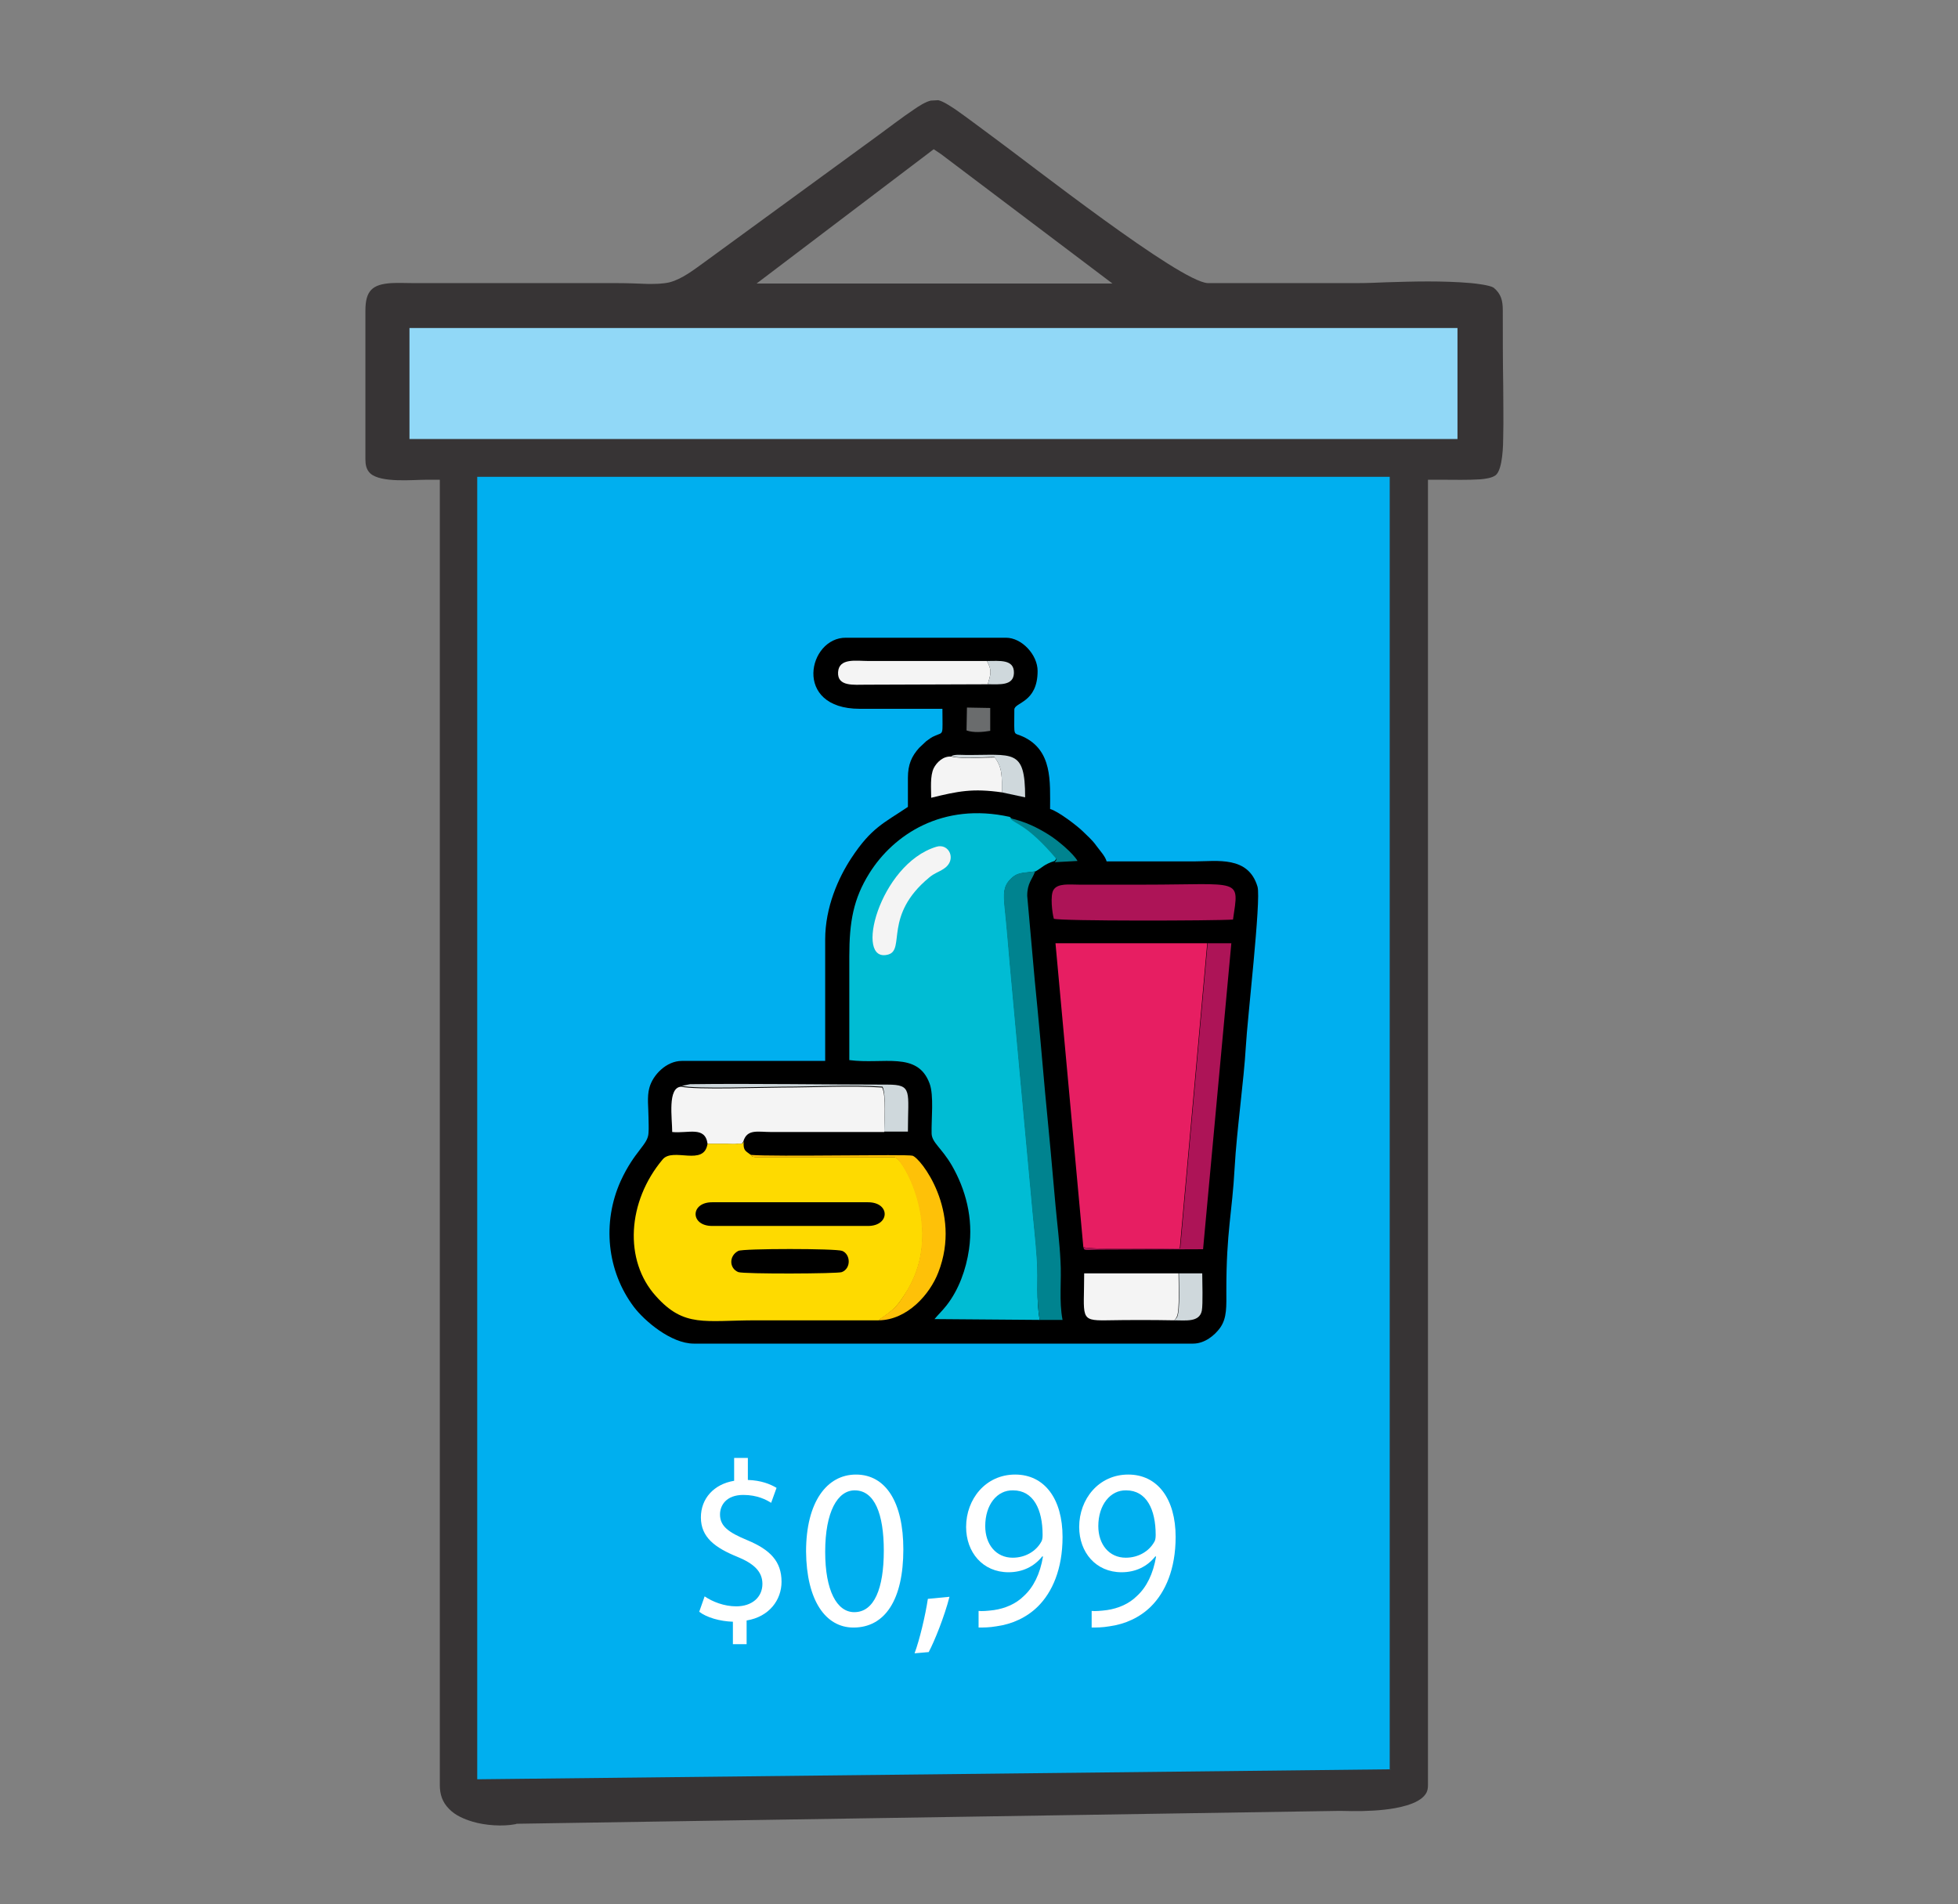
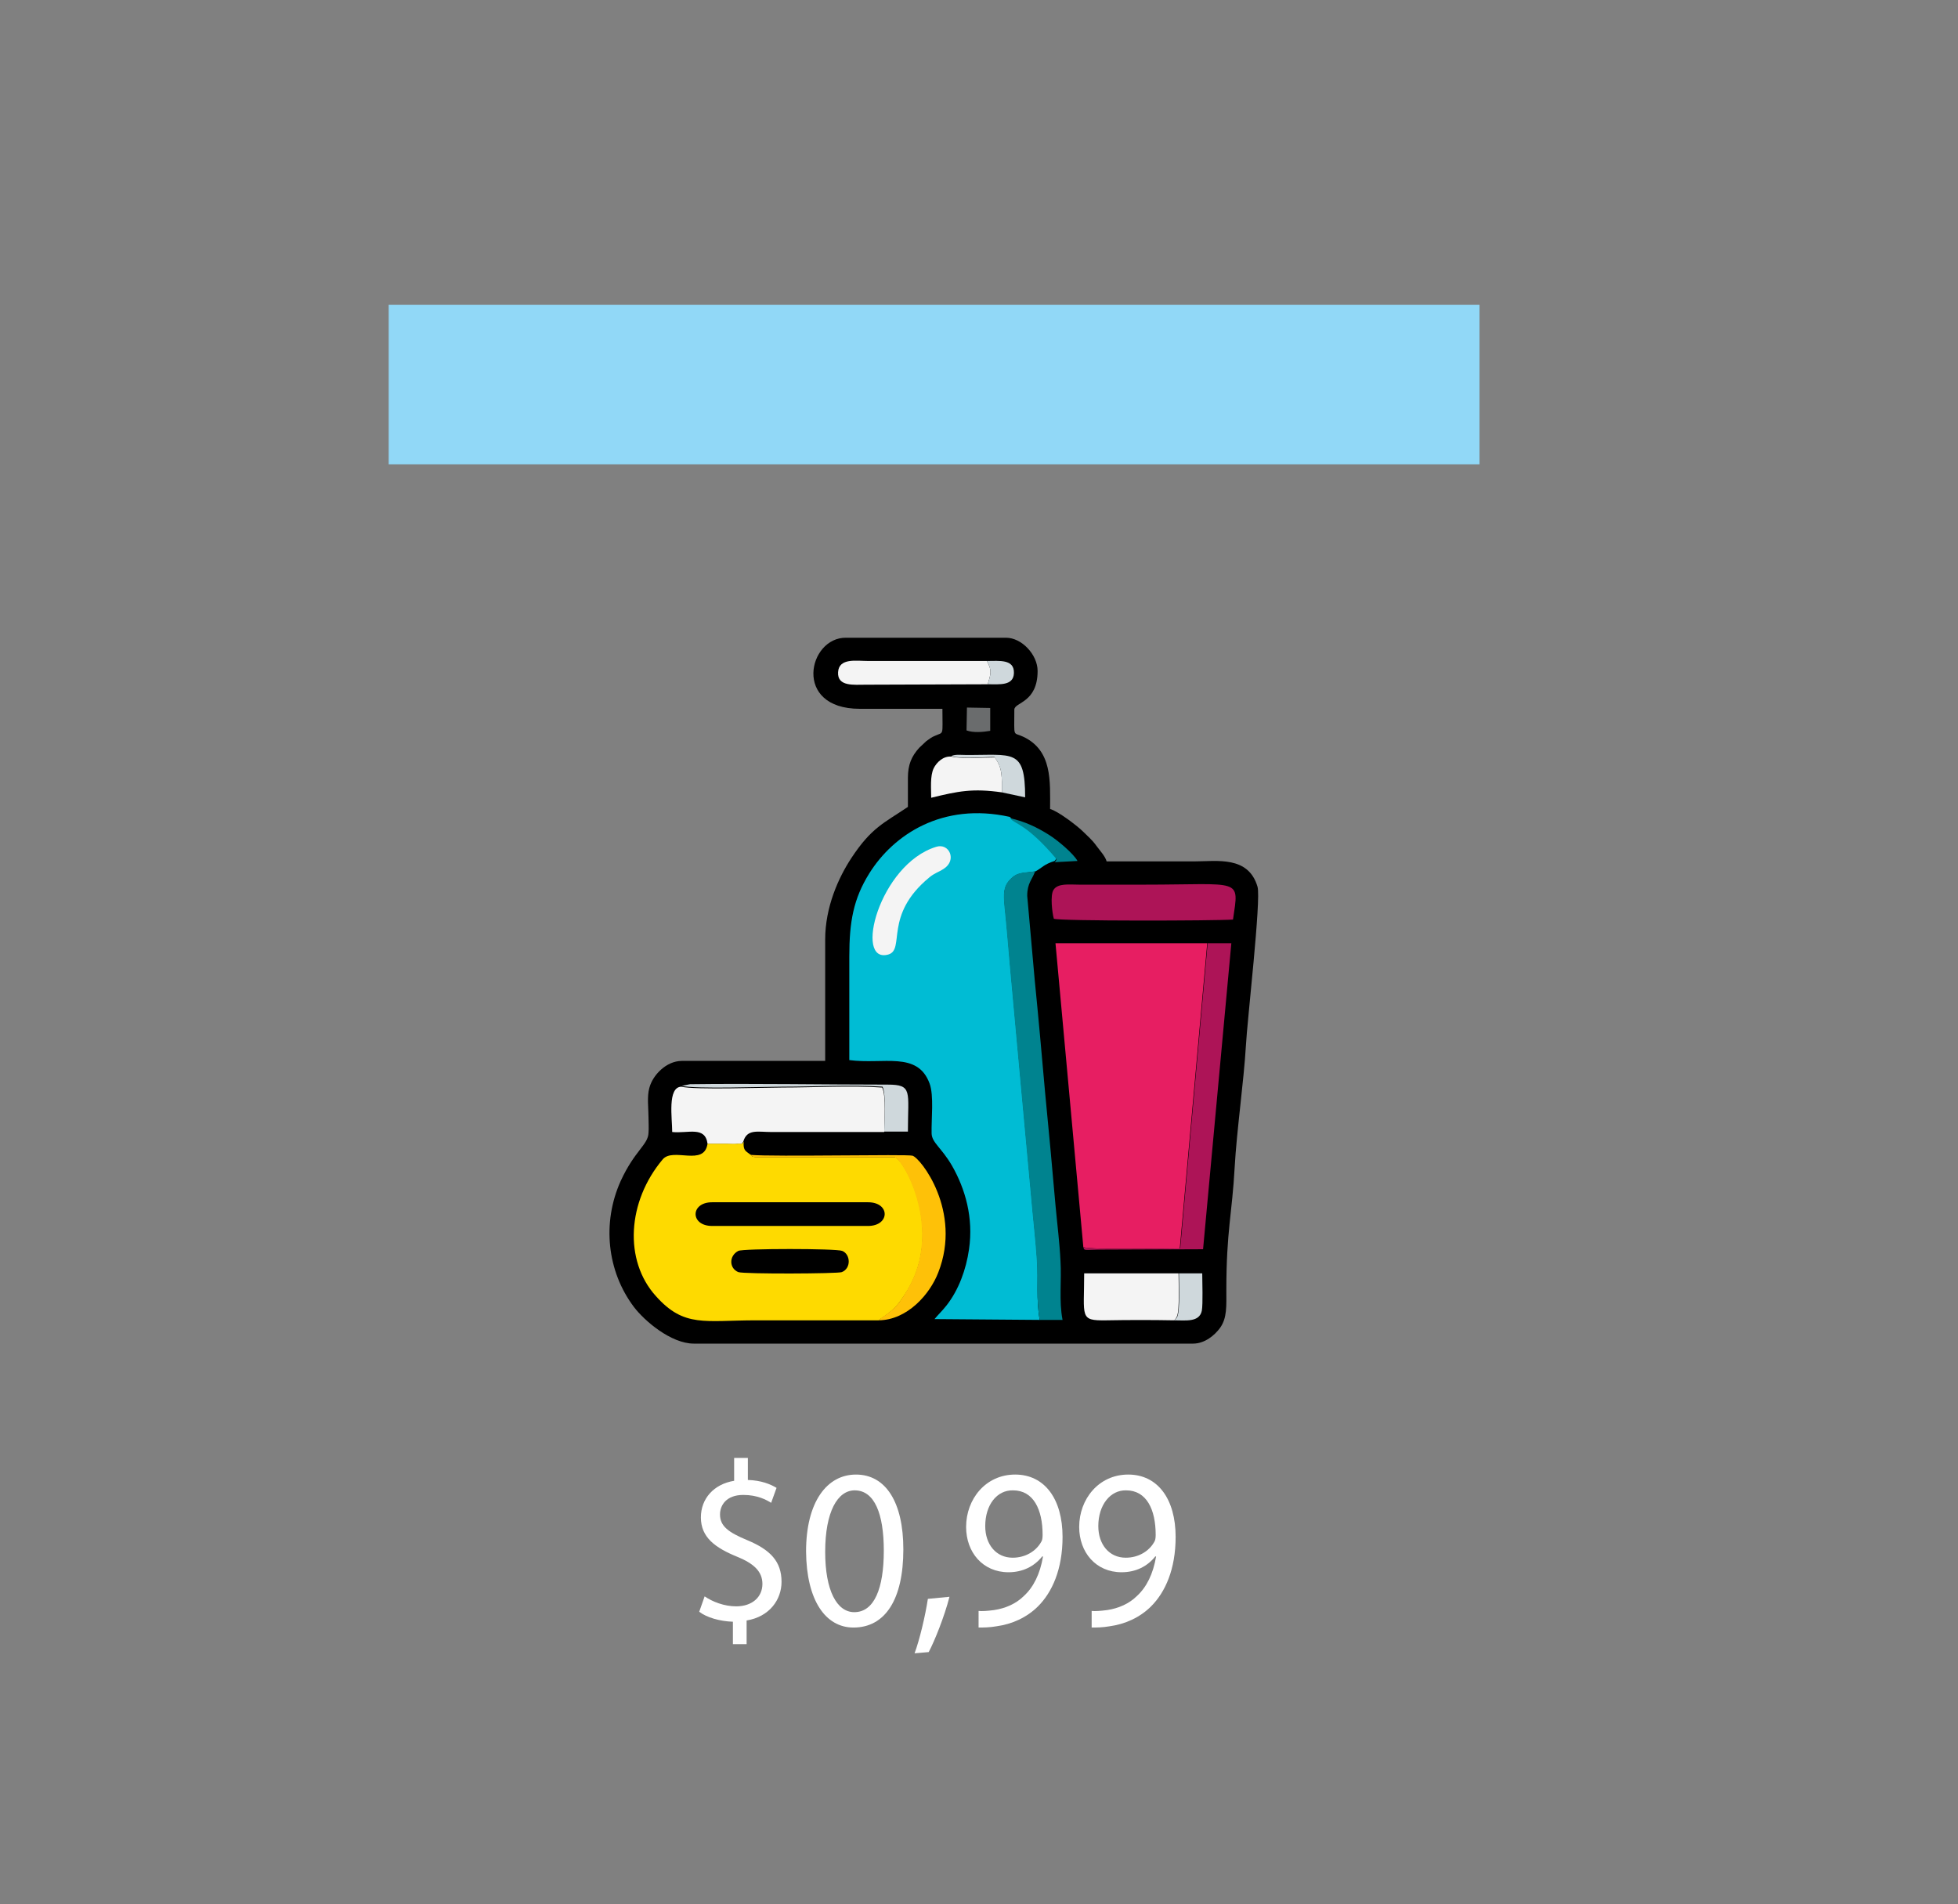
<svg xmlns="http://www.w3.org/2000/svg" version="1.1" id="Layer_1" x="0px" y="0px" viewBox="0 0 471 458" style="enable-background:new 0 0 471 458;" xml:space="preserve">
  <rect x="0" y="0" width="471" height="458" fill="#808080" stroke="none" />
  <style type="text/css">
	.st0{display:none;}
	.st1{display:inline;fill:#3A5466;}
	.st2{display:inline;fill:#283D4C;}
	.st3{display:inline;fill:#FEE5CE;}
	.st4{display:inline;fill:#EDD3BC;}
	.st5{display:inline;fill:#51D8C1;}
	.st6{display:inline;fill:#96B2F9;}
	.st7{display:inline;fill:#84D8FC;}
	.st8{display:inline;fill:#F4B254;}
	.st9{display:inline;fill:#ED5445;}
	.st10{display:inline;fill:#506D7C;}
	.st11{fill:none;}
	.st12{fill-rule:evenodd;clip-rule:evenodd;fill:#91D8F7;}
	.st13{fill-rule:evenodd;clip-rule:evenodd;fill:#00AFEF;}
	.st14{fill-rule:evenodd;clip-rule:evenodd;fill:#373435;}
	.st15{fill-rule:evenodd;clip-rule:evenodd;}
	.st16{fill-rule:evenodd;clip-rule:evenodd;fill:#00BCD4;}
	.st17{fill-rule:evenodd;clip-rule:evenodd;fill:#FEDA00;}
	.st18{fill-rule:evenodd;clip-rule:evenodd;fill:#E71E62;}
	.st19{fill-rule:evenodd;clip-rule:evenodd;fill:#00838F;}
	.st20{fill-rule:evenodd;clip-rule:evenodd;fill:#F4F4F4;}
	.st21{fill-rule:evenodd;clip-rule:evenodd;fill:#AD1457;}
	.st22{fill-rule:evenodd;clip-rule:evenodd;fill:#FEC108;}
	.st23{fill-rule:evenodd;clip-rule:evenodd;fill:#CFD8DC;}
	.st24{fill-rule:evenodd;clip-rule:evenodd;fill:#6A6C6D;}
	.st25{fill:#FFFFFF;}
</style>
  <g id="Crescimento" class="st0">
    <path class="st1" d="M7.4,257.6c1.2-1.2,2.7-1,4.2-1c20.1,0,40.3,0,60.4,0c4.6,0,7.7,1.7,8.7,6.5c1.5,18.6,1,37.3,1,56   c0,12.3,0.1,24.6,0.2,36.9c0,2.3,0.3,4.8-1.2,6.9c-1.9,1.5-4.2,1.3-6.4,1.3c-20.2,0-40.4,0-60.5,0c-2.2,0-4.5,0.2-6.3-1.4   C7.4,327.7,7.4,292.6,7.4,257.6z" />
    <path class="st2" d="M7.4,362.7c24.4,0,48.8,0,73.2-0.1c1.9,0.5,2,2.1,2,3.5c0.3,7.9,0.2,15.8,0,23.7c0,1.2-0.3,2.3-1.3,3.2   c-0.1,2.8-0.1,5.6-0.3,8.4c-0.3,5.9-3,9.1-8.6,9.1c-20.7,0.2-41.4,0.1-62,0c-1,0-2-0.4-3-0.7C7.4,394.2,7.4,378.4,7.4,362.7z" />
    <path class="st3" d="M81.5,273.6c4.1,0,8.3,0.1,12.4,0c13.4-0.2,26.7,1,40,2.7c3.4-0.8,6.4,0.6,9.5,1.5c6.4,1.8,12.6,4.2,18.7,7.1   c6.1,2.9,6.2,2.8,6.2-3.8c0-10.7,0-21.3,0-32c0-2-0.5-4.2,1.4-5.8c1.3,1.4,0.8,3.1,0.8,4.6c0,12.7,0.1,25.4,0,38.1   c0,3.2,0.9,4.9,3.9,6.5c11,5.9,22.5,10.2,34.6,13c1.1-1,2.4-1,3.7-0.7c8.9,1.7,18,2.3,27,3.4c1.8,0.2,3.8,0.3,5.3,1.7   c12.8,1.8,25.7,3.4,38.6,4.5c0.7-0.6,1.6-0.7,2.5-0.6c15.5,0.9,30.3,15.7,31.3,31.1c0.1,1.5,0.2,3-1.3,4c-8.4,2-17.1,1.8-25.6,2.4   c-18.3,1.2-36.6,2.3-55,3.4c-11.7,0.7-23.3,1.7-35,2c-2.5,0.1-5,0.4-7.5,0.7c-6.6,0.9-12.7-0.2-17.9-4.8c-0.4-0.4-0.9-0.7-1.4-1.1   c-2.4-1.5-4.8-1.5-6.9,0.6c-2.1,2.2-1.8,4.6,0,6.9c4.6,5.8,10.5,9,18,9.3c7.9,0.3,15.7-1.2,23.5-2c34.9-3.9,69.8-7.9,104.7-12   c1.3-0.2,2.7-0.2,4-0.1c1.1,0.1,2.1,0.2,2.9,1.1c4,0.4,7.9,0.1,11.9,0.9c11.1,2.3,19.2-3.5,26.7-10.6c8.8-6.7,18.2-12.5,27.4-18.6   c2.9-2,5.5-4.5,9.1-5.3c10.2-5.7,19.5-12.8,29.3-19c4.6-2.9,8.6-6.9,14.3-7.7c8-1.2,14.9,1.1,20.4,7.1c-7.5,6.5-15.8,12-23.8,17.8   c-22.5,16.3-45.2,32.2-68.1,47.8c-9.3,6.3-18.9,9.7-30.1,10.4c-23.2,1.5-46.3,4-69.5,6c-21,1.8-41.9,3.6-62.9,5.4   c-5.8,0.5-11.6-0.6-17-2.6c-33.6-12.7-67.1-25.5-100.7-38.1c-5.8-2.2-5.8-2.3-5.8-8.3c0-20.8,0-41.5,0-62.3   C81,276.7,80.3,275.1,81.5,273.6z" />
    <path class="st4" d="M81.5,273.6c0,22.8,0,45.7-0.1,68.5c0,2.4,0.7,3.7,3.1,4.6c30.6,11.5,61.1,23.1,91.7,34.6   c6.3,2.4,12.5,5.1,19.3,6.5c7.2,1.5,14.1-0.3,21.2-0.5c8.4-0.2,16.7-1.6,25.1-2.4c12.9-1.2,25.8-1.9,38.7-3.4   c8.3-1,16.8-1.2,25.1-2c11.7-1,23.5-3.2,35.2-3.1c11.6,0.1,19.8-6,28.5-11.8c28.4-19,56.1-38.9,83.5-59.2c1.9-1.4,3.6-3.1,6.2-3.3   c7,9.9,6.2,21.1-2.9,29.1c-13.4,11.6-27.2,22.8-40.8,34.2c-11.9,10-24.2,19.5-35.6,30c-14.1,13-29.9,20.9-49.3,22.7   c-17.4,1.6-34.7,5.1-52,7.6c-15.6,2.3-31.2,4.3-46.8,6.5c-9.5,1.3-18.9,2.9-28.4,4c-4.9,0.6-9.7-0.6-14.3-2.3   c-32.9-12.4-65.8-24.9-98.7-37.4c-2.9-1.1-5.8-2.3-8.7-3.4c-0.1-8.5-0.1-17.1-0.3-25.6c0-1.6,0.5-3.2-0.5-4.7c0-32.2,0-64.3,0-96.5   c0-1,0-2.1,0.1-3.1C82.3,266.5,80.9,270.1,81.5,273.6z" />
    <path class="st5" d="M394.8,321.8c-9.3,7.3-19.5,13.3-29.2,20c-2.3,1.5-4.2,3.8-7.2,4c0-75.4,0-150.8,0.1-226.2c0-1.3,0-2.7,0-4   c0-3.1,1.5-4.7,4.6-4.7c9.1,0,18.1,0,27.2,0c2.8,0,4.4,1.4,4.5,4.3c0,1.3,0,2.7,0,4c0,65.6,0,131.2,0,196.8   C394.7,317.9,394.8,319.8,394.8,321.8z" />
-     <path class="st6" d="M316.3,348.4c-0.1-16-11.5-29.8-27.1-32.8c-1.9-0.4-3.8-0.7-5.7-1c0-53.5,0-107.1,0-160.6   c0-5.2,0.7-5.9,5.9-5.9c8,0,16,0,24,0c5.9,0,6.4,0.5,6.4,6.3c0,28.3,0,56.7,0,85c0,38.7-0.1,77.4-0.1,116.1c-0.8,0-1.6,0-2.3,0   C315.8,353.3,315.1,351,316.3,348.4z" />
    <path class="st7" d="M355.6,36.4c-4.7,1.5-8.8,1.1-12.9,1.5c-4.9,0.6-8.1-1.6-8.5-5.5c-0.5-4.7,2.2-7.7,7.2-8.1   c9-0.8,18-1.7,26.9-2.6c6.9-0.7,9.8,1.9,10.4,8.8c0.8,9,1.6,18,2.5,26.9c0.4,4.3-2.1,8.1-5.9,8.7c-4.1,0.6-7.4-2.2-8.1-7   c-0.3-2.1-0.1-4.2-0.3-6.2c-0.2-1.9-0.6-3.7-1-5.9c-3.5,2-5.2,5.4-7.8,7.9c-17.1,16.9-35.5,32.3-55,46.3   C266,128,226.7,151,186,171.8c-28,14.3-56.4,27.7-85.3,40c-4.6,1.9-8.7,0.7-10.2-2.9c-1.6-3.8,0-7.5,4.7-9.5   c28.6-12.5,57.1-25.5,84.9-39.9c42.1-21.7,82.8-45.5,120.9-73.8c16.9-12.6,33-26.1,47.8-41.1C351.2,42.4,353.5,40.1,355.6,36.4z" />
    <path class="st8" d="M245,310.1c-12.1-1-24.1-2.3-36.1-4.4c0-36.2,0-72.4-0.1-108.6c0-4.1,1.7-5.5,5.7-5.4c8.3,0.2,16.6,0.2,24.9,0   c4.4-0.1,5.7,1.8,5.7,5.8C245,235,245,272.6,245,310.1z" />
    <path class="st9" d="M169.7,243.3c0,14.4,0.1,28.8,0.1,43.2c0,1.3,0.7,4-2.3,2.4c-10.6-5.8-22.1-9.3-33.6-12.6   c0-9.6,0.2-19.3,0-28.9c-0.1-4.1,1.3-6,5.6-5.9c8.3,0.2,16.6,0.1,24.9,0.1C166.4,241.6,168.4,241.5,169.7,243.3z" />
    <path class="st10" d="M43.9,385.8c-3.1,0-6.2,0.1-9.3,0c-4.7-0.3-7.3-2.7-7.5-6.6c-0.3-4.5,2.4-6.7,6.3-7.1   c7.1-0.9,14.2-0.9,21.2,0c3.9,0.5,6,3.2,5.9,7.1c-0.1,3.4-3.4,6.4-7.2,6.6C50.1,385.9,47,385.8,43.9,385.8z" />
    <path class="st4" d="M316.3,348.4c0.4,2.4,0.8,4.7,1.1,7.1c-12.7,1.4-25.4,2.9-38.1,4.3c-8.9,1-17.8,1.9-26.8,2.9   c-9.1,1-18.1,2.1-27.2,3.2c-8.9,1-17.8,2.1-26.8,3c-4.2,0.4-8.5,1-12.8,1c-8.7,0-15.3-3.9-20.7-10.3c-2.4-2.9-2.1-6.1,0.6-8.7   c2.7-2.5,6.2-3,8.7-0.3c6,6.2,12.9,6.7,20.8,5.3c5.2-1,10.6-0.5,15.9-1c12.2-1.1,24.5-1.2,36.7-2c16.3-1,32.6-2.6,48.9-3.3   C303.4,349.2,309.8,348.3,316.3,348.4z" />
  </g>
  <g>
    <g>
      <path class="st11" d="" />
      <rect x="93.5" y="73.3" class="st12" width="262.4" height="38.4" />
-       <rect x="110.3" y="110.1" class="st13" width="228.8" height="322.1" />
-       <path class="st14" d="M223.9,24.2c-1.3,0.3-3,1.4-4,2.1c-3,2-5.8,4.2-8.7,6.3l-41.8,30.5c-2.5,1.8-5.3,4-8.3,4.8    c-1.7,0.4-3.5,0.4-5.2,0.4c-2.6-0.1-5.1-0.2-7.7-0.2l-48.8,0c-1.8,0-3.5-0.1-5.3,0c-4.5,0.3-6.2,1.8-6.2,6.6v35.8    c0,1.2,0.2,2.5,1.2,3.4c2.6,2.3,10.2,1.5,13.5,1.5h3.2v314c0,2.2,0.6,4.1,2.2,5.7c1.5,1.6,3.7,2.5,5.7,3.1c3,0.9,7.2,1.2,10.3,0.6    l0.3-0.1l198-3.1l0.1,0c3.6,0.1,7.2,0.1,10.7-0.3c2.8-0.3,8.1-1.2,9.8-3.7c0.5-0.7,0.6-1.4,0.6-2.2v-314h3.2    c3.1,0,6.3,0.1,9.4-0.1c1.1-0.1,2.8-0.3,3.7-1c1.7-1.4,1.8-7.4,1.8-9.3c0.1-4,0-8.1,0-12.2c-0.1-6-0.1-12.1-0.1-18.1    c0-2.4-0.4-4-2.2-5.5c-0.9-0.6-4.3-1-5.4-1.1c-3.4-0.3-7-0.4-10.4-0.4c-3.3,0-6.7,0.1-10,0.2c-2.3,0.1-4.7,0.2-7,0.2l-35.9,0    l-0.1,0c-6.8-0.4-42.8-28.7-51.7-35.2c-3-2.2-6-4.5-9-6.6c-1.1-0.7-2.8-1.9-4.1-2.2L223.9,24.2L223.9,24.2z M226.4,37.1l41.2,31.1    h-85.6l42.6-32.3C224.5,35.8,226.4,37.1,226.4,37.1z M98.5,78.9h252.1v26.7H98.5L98.5,78.9L98.5,78.9z M114.8,114.7h219.5v310.9    L114.8,428L114.8,114.7L114.8,114.7z" />
      <g id="_2228069366576_1_">
        <path class="st15" d="M206.8,170.5h19.9c0,6.7,0.4,5.5-1.8,6.5c-0.8,0.3-1.4,0.8-2.1,1.3l-1.7,1.6c-1.8,2-2.7,4-2.7,7.2     c0,2.3,0,4.7,0,7c-5.8,3.9-8.8,5-13.6,12.3c-3.1,4.7-6.3,11.8-6.3,19.6v29.2H164c-3.7,0-7,3.4-7.8,6.5c-0.6,2.1-0.2,4.9-0.2,7.1     c0,1.2,0.1,2.5,0,3.7c-0.1,2.9-3.3,4.2-6.7,11.6c-4.5,10-3.3,21.7,3.2,30.3c2.5,3.3,8.9,8.8,14.4,8.8h120.1c2.8,0,5.2-2,6.5-3.8     c1.7-2.4,1.5-5.2,1.5-9.1c0-14.2,1.4-18.4,2-29.5c0.5-8.9,2.2-20.7,2.7-29.2c0.3-6,3.7-35.2,2.8-38.3c-2.2-7.5-9.8-6.1-15.1-6.1     c-7.1,0-14.2,0-21.2,0c-0.3-1.2-1.7-2.7-2.5-3.8c-1-1.4-2-2.2-3.2-3.4c-1.3-1.3-6-4.9-7.9-5.4c0-6.6,0.6-14.1-6.5-17.4     c-2.5-1.2-2.1,0.5-2.1-6.5c0-1.8,5.6-1.6,5.6-9.3c0-3.9-3.8-8-7.6-8h-38.5C194.4,153.3,190.6,170.5,206.8,170.5L206.8,170.5z" />
        <path class="st16" d="M250.1,317.5c-0.9-5.2-0.3-9.2-0.6-14.5c-0.3-4.7-0.9-9.6-1.3-14.4c-0.9-9.4-1.7-18.8-2.6-28.2     c-0.9-9.5-1.7-18.9-2.6-28.4c-0.4-4.7-0.8-9.5-1.3-14.2c-0.3-2.7-0.3-4.5,1.3-6.2c1.8-1.9,3.1-1.5,6.1-2c1.5-0.8,2-1.7,4.6-2.5     c0.4-0.6,0.3-0.2,0.4-0.8c-7.1-8.4-9.9-8.3-11.2-9.8c-16.2-3.6-28,4.3-33.8,13.6c-3.8,6.1-4.8,11.6-4.8,20c0,8.3,0,16.6,0,24.9     c8.2,1.1,16.4-2.2,19.3,5.6c1.1,2.9,0.4,8.7,0.5,12.1c0.1,2.2,2.4,3.4,4.9,7.7c3.2,5.6,5.2,12.5,4.1,20.1     c-0.7,4.9-2.5,9.8-5.4,13.5c-1.1,1.4-2,2.2-2.9,3.3L250.1,317.5L250.1,317.5z" />
        <path class="st17" d="M170.2,275.1c-0.8,5.6-8.3,0.8-10.8,3.8c-8.5,10.1-9.4,24.3-1.6,32.9c6.8,7.6,11.7,5.8,24.1,5.8     c9.8,0,19.7,0,29.5,0l0.5-0.4c3.3-2.3,4.1-3.1,6.5-7c8.5-14.4-0.7-30.9-3-31.8l-33.5,0c-1.7-0.4-0.6,0-1.3-0.6     c-1.1-0.9-1.9-0.9-1.7-3.2c-0.5,0.8-0.2,0.4-1.5,0.5c-0.7,0-1.7,0-2.4,0C173.4,275.1,171.8,275.1,170.2,275.1L170.2,275.1z" />
        <path class="st18" d="M260.6,300c2.3,0.7,19.5,0.3,23.2,0.3l6.6-73.4l-36.5,0L260.6,300z" />
        <path class="st19" d="M250.1,317.5l5.5,0c-0.9-4.6-0.2-9.5-0.5-14.2c-0.2-4.3-0.8-9-1.2-13.4c-0.8-9.1-1.6-18-2.5-27.1     c-0.8-9.1-1.6-18.1-2.5-27.1l-1.8-20.2c0-3.1,1.2-3.9,1.9-5.9c-3.1,0.4-4.3,0.1-6.1,2c-1.6,1.7-1.5,3.5-1.3,6.2     c0.5,4.7,0.9,9.5,1.3,14.2c0.9,9.5,1.7,18.9,2.6,28.4c0.9,9.4,1.7,18.8,2.6,28.2c0.4,4.7,1,9.6,1.3,14.4     C249.8,308.3,249.2,312.3,250.1,317.5L250.1,317.5z" />
        <path class="st20" d="M170.2,275.1c1.6,0,3.1,0,4.7,0c0.7,0,1.7,0.1,2.4,0c1.3-0.1,1,0.3,1.5-0.5c0.9-3.1,3.5-2.3,6.7-2.3     c3,0,6,0,9,0c6.1,0,12.1,0,18.2,0c0-2.6,0.5-8.8-0.5-10.7c-7.2-0.5-16.5,0-24,0c-4.6,0-21.1,0.6-24.3-0.2     c-3.4,0.1-2.2,7.6-2.2,10.9C165.5,272.7,169.6,270.8,170.2,275.1z" />
        <path class="st21" d="M260.6,300c0.3,0.8-0.1,0.7,3.3,0.6l25.5-0.1l6.8-73.6l-5.7,0l-6.6,73.4C280.1,300.3,262.9,300.7,260.6,300     L260.6,300z" />
        <path class="st21" d="M253.5,221c1.5,0.6,38.9,0.5,43.1,0.2c1.5-10.2,2.2-8.4-21.4-8.4c-5.2,0-10.4,0-15.6,0     c-2.4,0-5.2-0.4-6.2,1.3C252.6,215.4,253.1,219.6,253.5,221z" />
        <path class="st20" d="M282.5,317.6l0.5-0.7c0-0.1,0.1-0.2,0.1-0.2c0.7-1.5,0.4-8.3,0.4-10.4l-22.7,0c0,10.6-1.2,11.4,5.3,11.3     C271.6,317.5,277.1,317.5,282.5,317.6z" />
        <path class="st15" d="M171.3,294.9h37.5c5.3,0,5.4-5.7,0-5.7h-37.5C166,289.2,166,294.9,171.3,294.9z" />
        <path class="st22" d="M211.4,317.6c6.9-0.1,12.3-6.3,14.3-11.5c5.8-14.8-4.3-27.6-6.2-28.1c-1.4-0.4-33.1,0.3-39-0.2     c0.7,0.5-0.4,0.2,1.3,0.6l33.5,0c2.2,0.9,11.5,17.5,3,31.8c-2.3,3.9-3.1,4.6-6.5,7L211.4,317.6L211.4,317.6z" />
        <path class="st20" d="M237.6,164.6c0.7-2.4,1.1-3.3-0.2-5.6l-28.5,0c-2.9,0-7.1-0.8-7.3,2.7c-0.2,3.5,3.8,3,6.7,3L237.6,164.6     L237.6,164.6z" />
        <path class="st20" d="M225.2,203.7c-13.7,4.2-19.9,28.3-11.5,25.9c4.1-1.2-1.2-9.4,9.8-18.5c1.3-1.1,2.1-1.2,3.5-2.1     C230.3,206.9,228.3,202.7,225.2,203.7L225.2,203.7z" />
        <path class="st15" d="M177.6,300.9c-2.3,1.2-2.2,4.2,0,5.1c1.4,0.5,24,0.4,24.9,0c2.3-0.9,2.1-4.3,0.1-5.1     C201.2,300.3,178.7,300.3,177.6,300.9L177.6,300.9z" />
        <path class="st20" d="M241,190.6c0-3.7,0.2-5.8-1.7-8.4c-2.9,0-7.8,0.4-10.4-0.2c-2-0.2-3.6,1.4-4.3,2.8     c-0.9,1.9-0.6,4.9-0.6,7.1C230.5,190.3,234,189.6,241,190.6z" />
        <path class="st23" d="M212.7,272.2l5.7,0c0-9.7,1.2-11.3-4.9-11.3c-15,0-32.7-0.3-47.5-0.1l-2,0.4c3.2,0.8,19.7,0.2,24.3,0.2     c7.5,0,16.8-0.5,24,0C213.2,263.4,212.7,269.6,212.7,272.2z" />
        <path class="st23" d="M282.5,317.6c2.8,0,6,0.5,6.6-2.3c0.3-1.7,0.1-7,0.1-9l-5.6,0c0,2.1,0.3,8.8-0.4,10.4     c0,0.1-0.1,0.2-0.1,0.2L282.5,317.6L282.5,317.6z" />
        <path class="st23" d="M241,190.6l5.6,1.2c0-11.9-2.9-10.1-14.4-10.2c-1.1,0-2.5-0.2-3.4,0.3c2.6,0.7,7.5,0.2,10.4,0.2     C241.2,184.7,241,186.9,241,190.6L241,190.6z" />
        <path class="st19" d="M253.7,207.4l5.5-0.3c-1-1.8-4.8-5-6.9-6.3c-2.7-1.7-5.7-3.2-9.4-4c1.3,1.5,4.1,1.4,11.2,9.8     C254,207.1,254.2,206.8,253.7,207.4L253.7,207.4z" />
        <path class="st24" d="M232.5,175.7c1.6,0.6,4,0.4,5.7,0.1l0-5.5l-5.6-0.1L232.5,175.7L232.5,175.7z" />
        <path class="st23" d="M237.6,164.6c2.9,0,6.2,0.4,6.3-2.7c0.1-3.4-3.5-2.9-6.5-2.9C238.7,161.3,238.3,162.2,237.6,164.6z" />
      </g>
    </g>
  </g>
  <g>
    <path class="st25" d="M176.3,395.6v-5.5c-3.1-0.1-6.3-1-8.1-2.4l1.3-3.7c1.9,1.3,4.7,2.4,7.6,2.4c3.8,0,6.3-2.2,6.3-5.4   c0-3-2.1-4.9-6-6.5c-5.4-2.2-8.8-4.7-8.8-9.5c0-4.5,3.1-8,8-8.8v-5.5h3.3v5.3c3.2,0.1,5.4,1,6.9,1.9l-1.3,3.6   c-1.1-0.7-3.3-1.9-6.7-1.9c-4.1,0-5.6,2.5-5.6,4.7c0,2.8,2,4.3,6.6,6.2c5.5,2.3,8.2,5.1,8.2,10c0,4.3-2.9,8.4-8.4,9.3v5.7H176.3z" />
    <path class="st25" d="M217.3,372.7c0,12.1-4.4,18.8-12,18.8c-6.7,0-11.3-6.5-11.4-18.3c0-11.9,5-18.5,12-18.5   C213.1,354.7,217.3,361.4,217.3,372.7z M198.5,373.3c0,9.3,2.8,14.5,7,14.5c4.8,0,7.1-5.7,7.1-14.8c0-8.8-2.2-14.5-7-14.5   C201.5,358.5,198.5,363.6,198.5,373.3z" />
    <path class="st25" d="M220,397.7c1.2-3.2,2.6-9.1,3.2-13.1l5.2-0.5c-1.2,4.7-3.6,10.7-5,13.3L220,397.7z" />
    <path class="st25" d="M235.3,387.5c1,0.1,2.2,0,3.8-0.2c2.7-0.4,5.3-1.5,7.2-3.4c2.3-2.1,3.9-5.3,4.6-9.5h-0.2   c-1.9,2.4-4.7,3.8-8.1,3.8c-6.2,0-10.2-4.8-10.2-10.9c0-6.7,4.7-12.6,11.8-12.6c7.1,0,11.4,5.9,11.4,15c0,7.8-2.5,13.3-5.9,16.7   c-2.7,2.7-6.3,4.3-10,4.8c-1.7,0.3-3.2,0.3-4.3,0.3V387.5z M237,367.1c0,4.4,2.6,7.6,6.6,7.6c3.1,0,5.6-1.6,6.8-3.7   c0.3-0.4,0.4-1,0.4-1.8c0-6.1-2.2-10.7-7.1-10.7C239.8,358.4,237,362,237,367.1z" />
    <path class="st25" d="M262.5,387.5c1,0.1,2.2,0,3.8-0.2c2.7-0.4,5.3-1.5,7.2-3.4c2.3-2.1,3.9-5.3,4.6-9.5h-0.2   c-1.9,2.4-4.7,3.8-8.1,3.8c-6.2,0-10.2-4.8-10.2-10.9c0-6.7,4.7-12.6,11.8-12.6s11.4,5.9,11.4,15c0,7.8-2.5,13.3-5.9,16.7   c-2.7,2.7-6.3,4.3-10,4.8c-1.7,0.3-3.2,0.3-4.3,0.3V387.5z M264.2,367.1c0,4.4,2.6,7.6,6.6,7.6c3.1,0,5.6-1.6,6.8-3.7   c0.3-0.4,0.4-1,0.4-1.8c0-6.1-2.2-10.7-7.1-10.7C267.1,358.4,264.2,362,264.2,367.1z" />
  </g>
</svg>